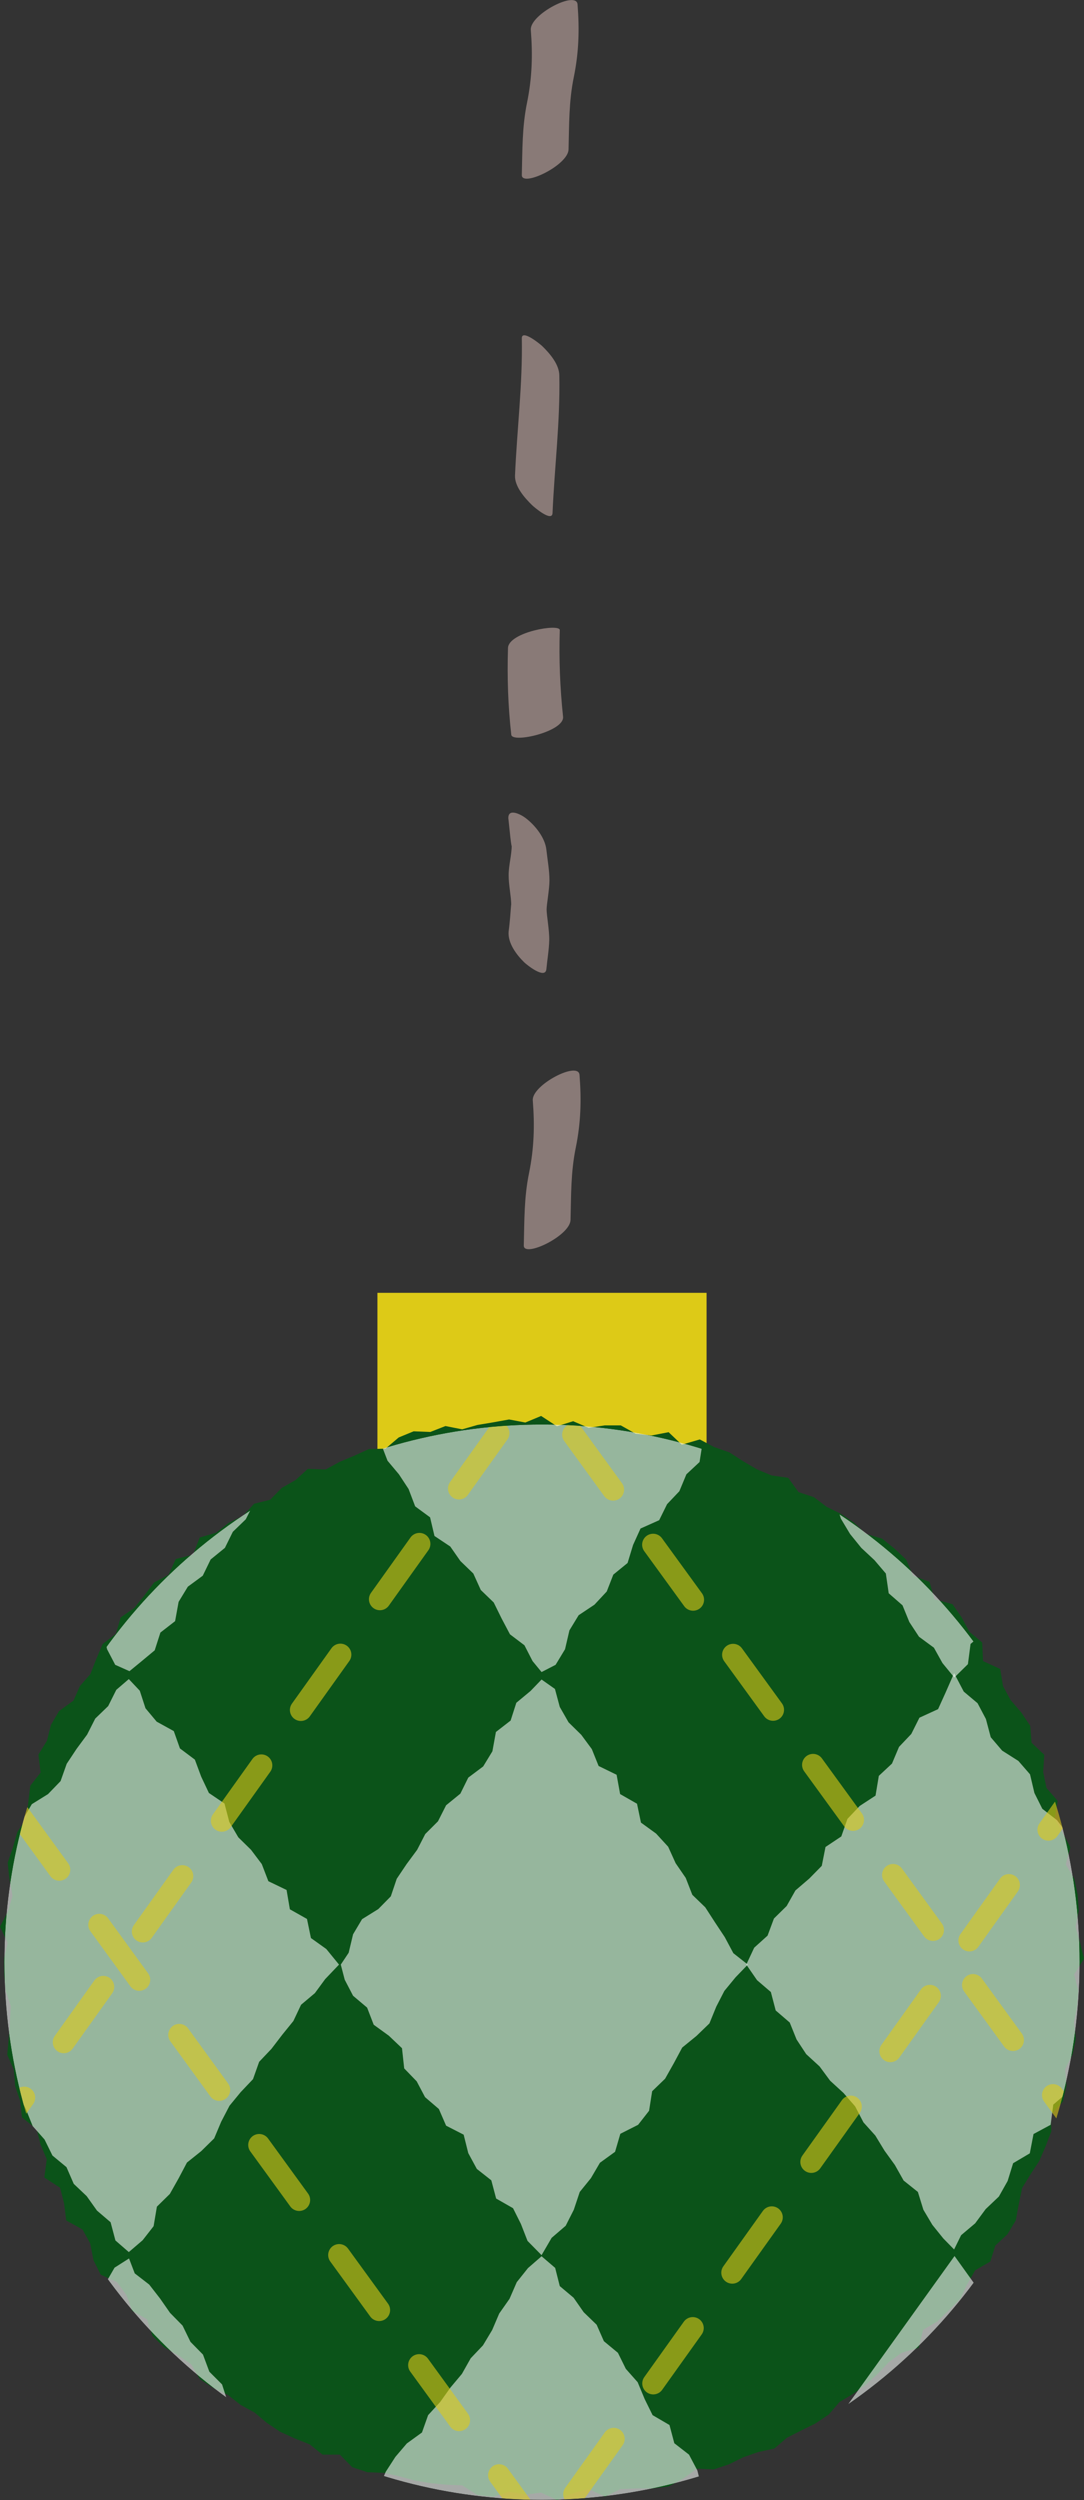
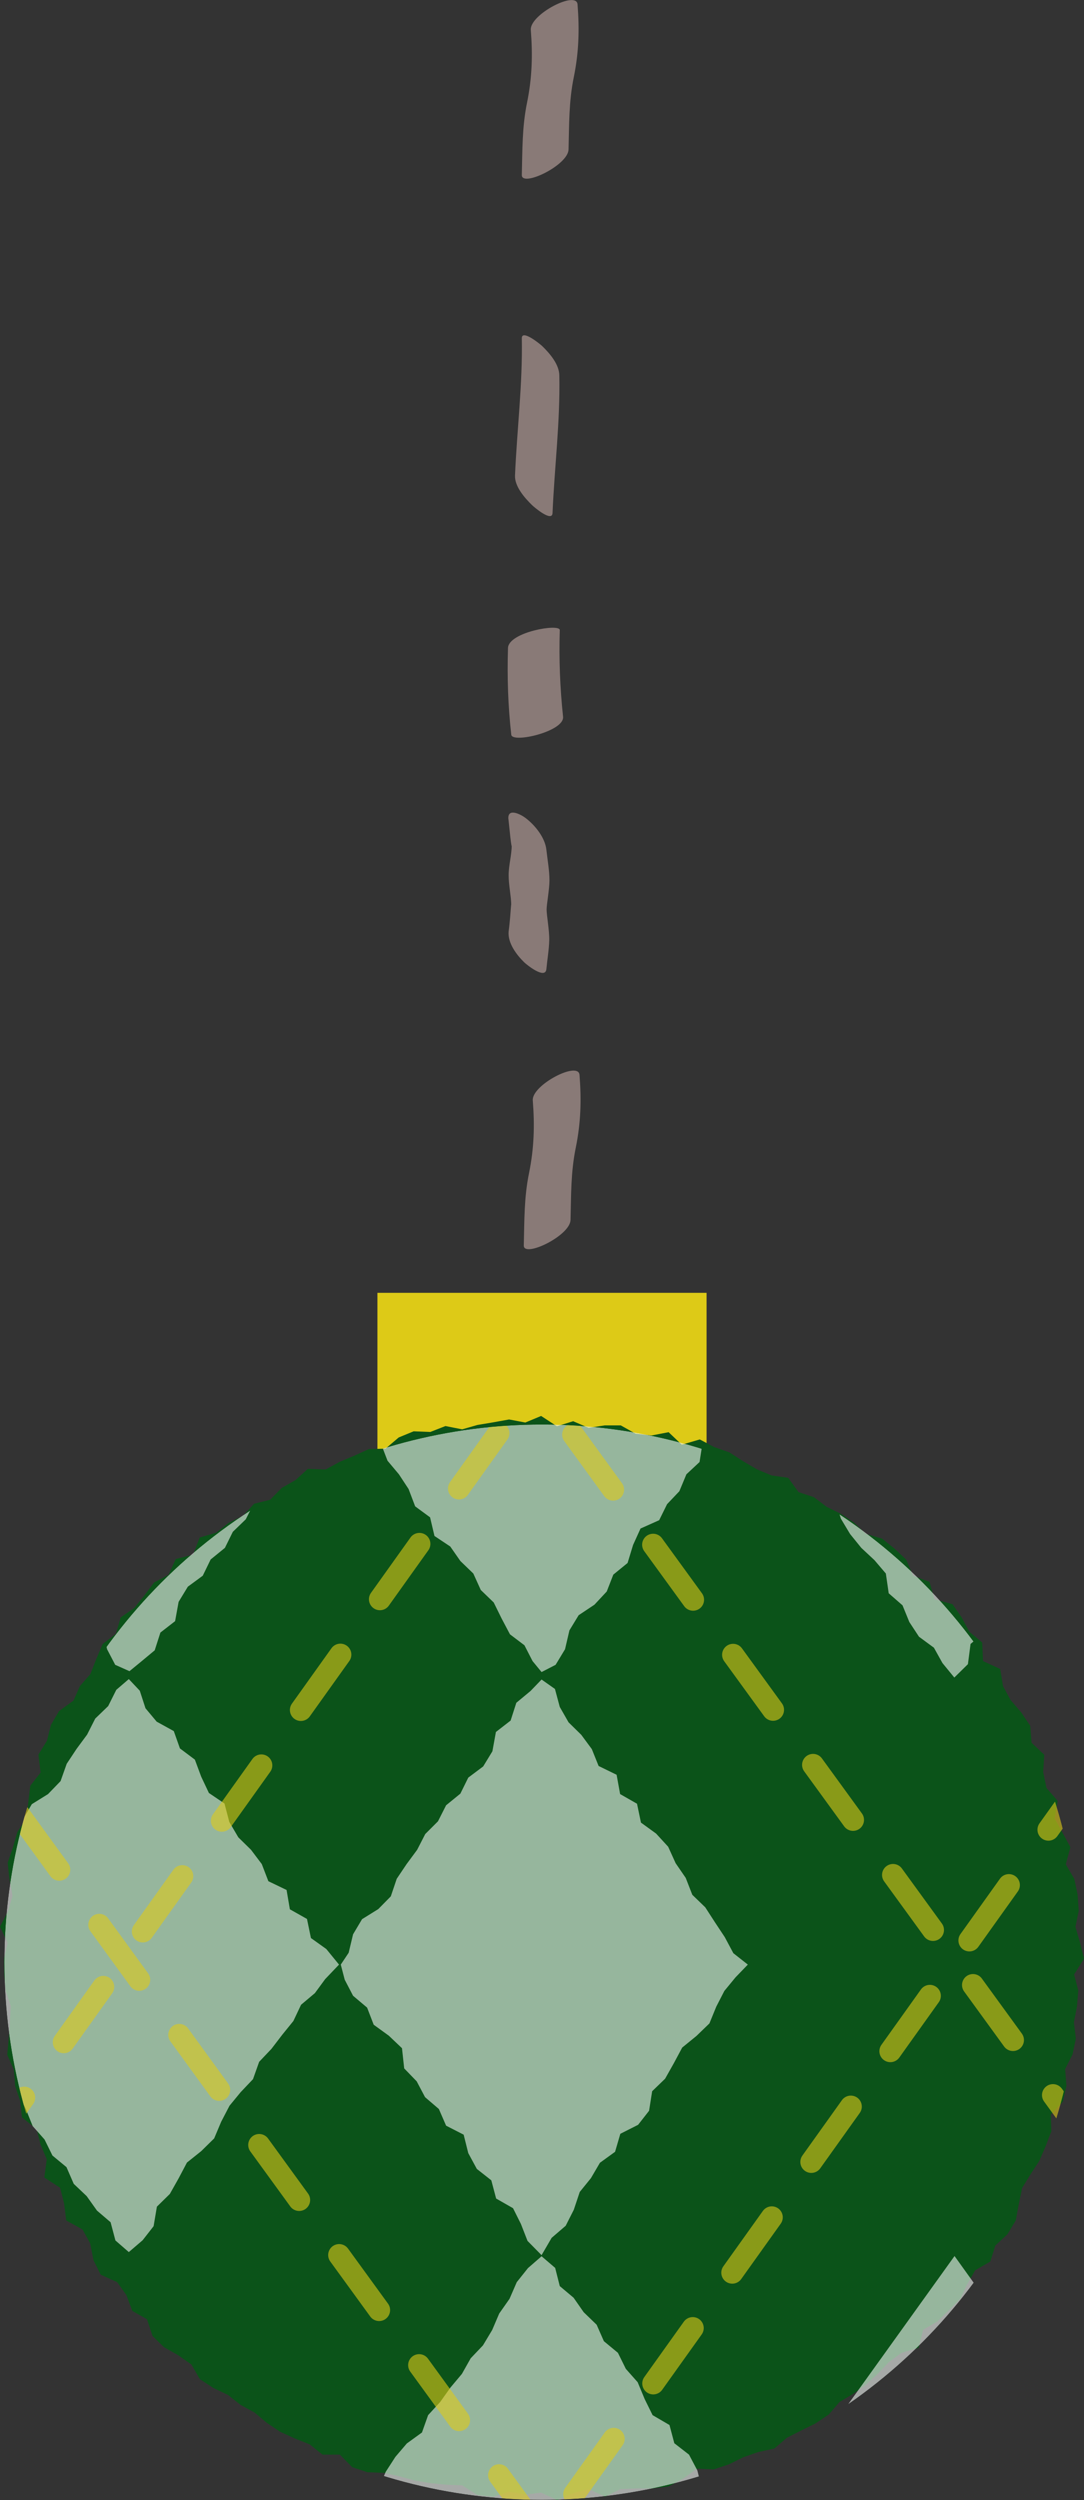
<svg xmlns="http://www.w3.org/2000/svg" id="_レイヤー_2" data-name="レイヤー 2" viewBox="0 0 49.4 113.92">
  <rect x="0" y="0" width="49.4" height="113.92" fill="#333333" stroke="none" />
  <defs>
    <style>
      .cls-1, .cls-2, .cls-3 {
        fill: none;
      }

      .cls-4 {
        fill: #ddca17;
      }

      .cls-5, .cls-6 {
        fill: #f4f9f5;
      }

      .cls-2, .cls-3 {
        stroke: #ddca17;
        stroke-linecap: round;
        stroke-linejoin: round;
      }

      .cls-3 {
        stroke-dasharray: 3.1 3.1;
      }

      .cls-7 {
        fill: #897a77;
      }

      .cls-8 {
        fill: #0b5319;
      }

      .cls-9 {
        fill: #fff;
      }

      .cls-10, .cls-6 {
        opacity: .6;
      }

      .cls-11 {
        clip-path: url(#clippath);
      }
    </style>
    <clipPath id="clippath">
      <circle class="cls-1" cx="24.7" cy="89.41" r="24.5" />
    </clipPath>
  </defs>
  <g id="_レイヤー_1-2" data-name="レイヤー 1">
    <g>
      <rect class="cls-4" x="17.2" y="58.91" width="15" height="15" />
      <polygon class="cls-8" points="49.4 89.25 48.95 89.97 49.14 90.7 49.08 91.43 48.94 92.15 49.03 92.89 48.88 93.61 48.54 94.28 48.6 95.04 48.44 95.76 47.89 96.35 47.91 97.12 47.65 97.8 47.36 98.47 46.96 99.08 46.58 99.7 46.43 100.43 46.29 101.18 45.91 101.81 45.36 102.32 45.13 103.05 44.44 103.45 44.08 104.08 43.76 104.75 43.24 105.27 42.72 105.78 42.07 106.16 41.86 106.98 41.08 107.21 40.5 107.64 40 108.17 39.47 108.65 38.88 109.08 38.26 109.45 37.77 110.02 37.16 110.43 36.51 110.75 35.86 111.08 35.29 111.57 34.56 111.73 33.87 111.97 33.22 112.29 32.53 112.52 31.76 112.49 31.14 112.94 30.47 113.3 29.74 113.39 29 113.39 28.27 113.42 27.58 113.76 26.82 113.42 26.11 113.61 25.39 113.92 24.66 113.58 23.94 113.67 23.22 113.54 22.47 113.77 21.75 113.69 21.07 113.25 20.35 113.22 19.63 113.15 18.91 113.03 18.21 112.84 17.5 112.68 16.74 112.65 16.05 112.42 15.49 111.85 14.7 111.85 14.11 111.38 13.43 111.11 12.77 110.81 12.16 110.4 11.6 109.93 10.96 109.58 10.39 109.13 9.72 108.81 9.11 108.41 8.72 107.74 8.12 107.32 7.47 106.95 6.95 106.44 6.7 105.68 6.03 105.3 5.76 104.58 5.34 103.99 4.59 103.65 4.26 102.99 4.11 102.22 3.76 101.59 3.02 101.18 2.92 100.4 2.74 99.69 2.02 99.22 2.13 98.39 1.85 97.72 1.67 97.02 1 96.48 .92 95.74 .69 95.05 .63 94.31 .33 93.63 .4 92.87 .45 92.14 .49 91.41 .26 90.7 .19 89.98 .18 89.25 .35 88.53 0 87.79 .37 87.08 .57 86.38 .43 85.63 .35 84.88 .59 84.18 .79 83.48 1.21 82.84 1.29 82.11 1.38 81.37 1.85 80.77 1.75 79.95 2.14 79.32 2.32 78.6 2.69 77.97 3.35 77.49 3.64 76.83 4.12 76.28 4.39 75.59 4.68 74.91 5.28 74.45 5.5 73.7 6.12 73.27 6.58 72.7 7.02 72.11 7.68 71.76 8.01 71.04 8.8 70.84 9.1 70.06 9.85 69.84 10.42 69.39 11.08 69.07 11.58 68.52 12.31 68.34 12.84 67.8 13.47 67.44 14.03 66.93 14.84 66.96 15.48 66.61 16.15 66.33 16.81 66.03 17.57 66.01 18.17 65.5 18.85 65.22 19.61 65.25 20.3 64.98 21.06 65.13 21.76 64.93 22.48 64.81 23.2 64.68 23.94 64.82 24.66 64.52 25.38 64.99 26.12 64.76 26.82 65.06 27.56 64.95 28.29 64.95 28.97 65.33 29.69 65.41 30.47 65.26 31.07 65.83 31.89 65.59 32.55 65.94 33.24 66.18 33.86 66.58 34.49 66.95 35.16 67.23 35.92 67.34 36.39 67.99 37.09 68.22 37.67 68.66 38.32 68.98 38.92 69.38 39.45 69.89 40.2 70.11 40.77 70.57 41.3 71.07 41.61 71.8 42.36 72.08 42.58 72.87 43.41 73.1 43.83 73.71 44.18 74.36 44.76 74.84 44.8 75.69 45.58 76.05 45.71 76.83 46.05 77.46 46.54 78.03 46.95 78.64 47.01 79.41 47.59 79.96 47.54 80.75 47.69 81.47 48.2 82.06 48.06 82.86 48.42 83.51 48.78 84.17 48.57 84.95 48.96 85.62 49.11 86.34 49.16 87.07 49.01 87.8 49.22 88.52 49.4 89.25" />
      <g class="cls-11">
        <g>
          <g class="cls-10">
            <polygon class="cls-5" points="24.68 102.76 24.04 102.11 23.74 101.34 23.38 100.62 22.61 100.18 22.39 99.35 21.73 98.83 21.34 98.11 21.13 97.27 20.33 96.86 20 96.1 19.37 95.56 18.99 94.84 18.42 94.25 18.32 93.33 17.72 92.76 17.03 92.26 16.73 91.48 16.09 90.94 15.71 90.21 15.53 89.52 15.89 88.98 16.09 88.14 16.5 87.45 17.24 86.99 17.81 86.41 18.08 85.61 18.53 84.94 19.01 84.29 19.38 83.57 19.96 82.99 20.33 82.26 20.98 81.73 21.34 81 22.02 80.49 22.44 79.8 22.6 78.92 23.27 78.4 23.53 77.59 24.18 77.05 24.68 76.53 25.29 76.96 25.51 77.78 25.91 78.48 26.49 79.05 26.97 79.7 27.28 80.47 28.1 80.87 28.26 81.75 29.03 82.19 29.21 83.05 29.9 83.55 30.45 84.15 30.79 84.9 31.25 85.57 31.55 86.34 32.14 86.91 32.58 87.59 33.03 88.27 33.42 89 34.08 89.52 33.52 90.1 33.01 90.72 32.64 91.44 32.33 92.2 31.74 92.77 31.09 93.3 30.71 94.01 30.31 94.72 29.72 95.29 29.58 96.18 29.08 96.82 28.27 97.23 28.03 98.05 27.34 98.55 26.93 99.25 26.42 99.88 26.15 100.69 25.78 101.42 25.14 101.97 24.68 102.76" />
          </g>
          <g class="cls-10">
            <polygon class="cls-5" points="5.87 102.62 5.26 102.09 5.04 101.26 4.42 100.73 3.95 100.07 3.36 99.51 3.03 98.75 2.39 98.22 2.03 97.49 1.49 96.88 1.18 96.11 .82 95.38 .05 94.94 -.18 94.1 -.84 93.58 -1.23 92.86 -1.44 92.02 -2.24 91.6 -2.58 90.85 -3.21 90.3 -3.61 89.52 -3.23 88.75 -2.39 88.37 -2.05 87.63 -1.8 86.82 -1.16 86.29 -.86 85.52 -.3 84.92 .42 84.45 .83 83.76 1.04 82.91 1.45 82.21 2.19 81.75 2.76 81.16 3.04 80.37 3.49 79.69 3.97 79.04 4.34 78.31 4.93 77.74 5.3 77 5.87 76.51 6.37 77.04 6.63 77.84 7.14 78.45 7.92 78.88 8.2 79.67 8.88 80.18 9.17 80.96 9.52 81.7 10.23 82.18 10.45 83.02 10.86 83.72 11.44 84.29 11.93 84.94 12.23 85.72 13.06 86.12 13.21 87 13.99 87.44 14.17 88.31 14.87 88.81 15.45 89.52 14.82 90.18 14.35 90.82 13.72 91.35 13.37 92.09 12.86 92.72 12.37 93.36 11.81 93.95 11.53 94.74 10.97 95.33 10.46 95.95 10.08 96.68 9.76 97.44 9.17 98.02 8.52 98.54 8.14 99.26 7.74 99.97 7.15 100.55 7 101.44 6.5 102.08 5.87 102.62" />
          </g>
          <g class="cls-10">
-             <polygon class="cls-5" points="5.87 128.84 5.48 128.32 5.11 127.6 4.59 126.99 3.98 126.44 3.5 125.79 2.89 125.24 2.45 124.56 2.14 123.8 1.51 123.26 1.29 122.42 .66 121.88 .19 121.22 -.4 120.65 -.73 119.89 -1.37 119.36 -1.74 118.62 -2.28 118.02 -2.59 117.24 -2.96 116.5 -3.78 115.91 -3.02 115.29 -2.75 114.5 -2.19 113.92 -1.47 113.45 -1.33 112.56 -.73 112 -.41 111.23 .15 110.65 .51 109.92 1.36 109.53 1.7 108.78 1.95 107.97 2.6 107.43 2.91 106.66 3.47 106.06 4.18 105.58 4.6 104.89 4.81 104.04 5.22 103.33 5.88 102.91 6.14 103.59 6.8 104.1 7.29 104.73 7.75 105.39 8.32 105.97 8.68 106.71 9.25 107.29 9.54 108.07 10.12 108.65 10.38 109.46 10.9 110.08 11.68 110.51 11.96 111.31 12.64 111.81 12.94 112.59 13.28 113.34 13.99 113.83 14.22 114.66 14.63 115.37 15.21 115.91 14.77 116.53 14.14 117.06 14.03 117.97 13.24 118.39 13.08 119.26 12.32 119.71 12.07 120.52 11.68 121.23 11.08 121.79 10.6 122.44 9.96 122.98 9.61 123.72 9.1 124.35 8.6 124.99 8.04 125.59 7.77 126.38 7.2 126.97 6.68 127.6 6.31 128.33 5.87 128.84" />
-           </g>
+             </g>
          <g class="cls-10">
-             <polygon class="cls-5" points="43.48 102.5 42.99 102 42.49 101.38 42.08 100.69 41.83 99.88 41.18 99.36 40.78 98.65 40.31 98 39.89 97.31 39.35 96.71 38.97 95.98 38.44 95.37 37.83 94.81 37.35 94.16 36.74 93.6 36.3 92.93 35.99 92.16 35.35 91.61 35.13 90.77 34.5 90.23 34.01 89.52 34.37 88.75 34.98 88.2 35.27 87.42 35.85 86.85 36.25 86.14 36.88 85.6 37.45 85.02 37.62 84.16 38.34 83.68 38.62 82.88 39.18 82.29 39.9 81.82 40.05 80.92 40.65 80.36 40.97 79.6 41.53 79.01 41.9 78.27 42.75 77.88 43.09 77.13 43.48 76.24 43.92 77.08 44.55 77.61 44.93 78.33 45.15 79.16 45.67 79.77 46.41 80.24 46.94 80.85 47.14 81.7 47.5 82.42 48.17 82.94 48.66 83.58 49.12 84.24 49.7 84.83 50.05 85.57 50.63 86.15 50.92 86.94 51.5 87.51 51.76 88.33 52.29 88.95 53.12 89.52 52.41 90.16 52.16 90.96 51.52 91.49 50.92 92.05 50.7 92.88 49.98 93.36 49.44 93.96 49.09 94.7 48.63 95.36 48 95.9 47.88 96.82 47.1 97.24 46.93 98.12 46.17 98.57 45.92 99.38 45.52 100.09 44.92 100.66 44.44 101.31 43.8 101.85 43.48 102.5" />
-           </g>
+             </g>
          <g class="cls-10">
            <polygon class="cls-5" points="43.49 76.44 42.95 75.78 42.56 75.08 41.88 74.58 41.44 73.91 41.13 73.15 40.5 72.6 40.37 71.7 39.85 71.09 39.25 70.53 38.74 69.9 38.32 69.2 38.07 68.39 37.42 67.86 37.01 67.16 36.55 66.5 36.12 65.81 35.58 65.2 35.2 64.48 34.67 63.85 34.04 63.27 34.51 62.59 34.84 61.85 35.33 61.22 35.96 60.68 36.27 59.91 36.99 59.43 37.3 58.66 37.77 58.01 38.12 57.27 38.73 56.71 39.03 55.93 39.61 55.36 40.01 54.65 40.64 54.11 41.22 53.53 41.39 52.66 42.11 52.18 42.39 51.38 42.95 50.78 43.49 50.4 44.09 50.71 44.42 51.46 45.04 52 45.41 52.72 45.99 53.29 46.08 54.22 46.68 54.78 47.37 55.28 47.67 56.06 48.3 56.6 48.68 57.32 48.91 58.15 49.43 58.77 50.17 59.23 50.7 59.85 50.9 60.7 51.27 61.43 51.94 61.95 52.44 62.59 52.9 63.27 52.54 64 51.95 64.57 51.59 65.29 50.95 65.82 50.59 66.55 49.91 67.06 49.49 67.75 49.33 68.62 48.67 69.14 48.41 69.95 47.76 70.48 47.16 71.04 46.93 71.87 46.22 72.35 45.68 72.96 45.32 73.7 44.86 74.37 44.23 74.91 44.11 75.83 43.49 76.44" />
          </g>
          <g class="cls-10">
            <polygon class="cls-5" points="5.9 76.15 5.25 75.86 4.88 75.15 4.68 74.3 4.12 73.72 3.59 73.11 3.1 72.47 2.6 71.84 2.11 71.2 1.62 70.56 1.22 69.85 .54 69.34 .09 68.67 -.22 67.9 -.85 67.35 -.98 66.46 -1.5 65.83 -2.11 65.27 -2.62 64.64 -3.04 63.94 -3.25 63.27 -3.01 62.64 -2.48 62.04 -2.01 61.39 -1.49 60.77 -1.1 60.07 -.53 59.48 -.12 58.79 .21 58.03 .67 57.37 1 56.61 1.5 55.98 2.13 55.44 2.44 54.66 3.16 54.18 3.47 53.41 3.95 52.76 4.3 52.02 4.91 51.46 5.21 50.67 5.9 50.03 6.54 50.69 6.84 51.45 7.2 52.18 7.97 52.62 8.19 53.45 8.85 53.97 9.23 54.68 9.45 55.52 10.24 55.94 10.58 56.69 11.21 57.23 11.59 57.96 12.16 58.54 12.26 59.47 12.86 60.03 13.55 60.53 13.85 61.31 14.48 61.85 14.87 62.58 15.05 63.27 14.68 63.81 14.49 64.66 14.08 65.35 13.34 65.81 12.77 66.39 12.49 67.18 12.05 67.85 11.57 68.5 11.2 69.23 10.61 69.8 10.25 70.53 9.6 71.06 9.24 71.8 8.56 72.3 8.14 72.99 7.98 73.87 7.31 74.39 7.05 75.2 6.4 75.74 5.9 76.15" />
          </g>
          <g class="cls-10">
            <polygon class="cls-5" points="24.68 128.97 24.27 128.33 23.55 127.86 23.35 127.02 22.68 126.52 22.39 125.74 21.94 125.06 21.42 124.44 21.12 123.67 20.29 123.28 19.91 122.55 19.71 121.7 19.14 121.12 18.61 120.5 18.12 119.86 17.62 119.23 17.12 118.59 16.63 117.94 16.23 117.23 15.55 116.72 15.05 115.91 15.72 115.24 16.03 114.48 16.83 114.07 17.25 113.39 17.58 112.63 18.02 111.95 18.54 111.34 19.23 110.84 19.51 110.05 20.06 109.45 20.53 108.79 21.05 108.17 21.45 107.46 22.01 106.87 22.43 106.17 22.75 105.42 23.22 104.75 23.55 103.99 24.06 103.35 24.68 102.81 25.3 103.34 25.51 104.17 26.14 104.7 26.6 105.36 27.19 105.93 27.52 106.68 28.16 107.21 28.52 107.94 29.06 108.55 29.38 109.32 29.74 110.05 30.51 110.5 30.73 111.33 31.4 111.85 31.78 112.57 31.99 113.41 32.8 113.83 33.14 114.59 33.76 115.14 34.16 115.91 33.79 116.68 32.94 117.06 32.61 117.8 32.36 118.61 31.72 119.14 31.41 119.92 30.85 120.51 30.14 120.98 29.72 121.67 29.52 122.53 29.11 123.22 28.37 123.69 27.79 124.27 27.51 125.07 27.07 125.74 26.59 126.39 26.22 127.12 25.63 127.7 25.26 128.44 24.68 128.97" />
          </g>
          <polygon class="cls-6" points="43.5 129.02 34.09 115.91 43.5 102.8 52.9 115.91 43.5 129.02" />
          <g class="cls-10">
            <polygon class="cls-5" points="24.68 76.19 24.27 75.69 23.9 74.97 23.24 74.47 22.86 73.75 22.5 73.02 21.91 72.45 21.57 71.7 20.98 71.13 20.52 70.47 19.8 69.99 19.6 69.14 18.92 68.64 18.62 67.85 18.18 67.18 17.66 66.56 17.36 65.78 16.52 65.38 16.14 64.66 15.94 63.8 15.38 63.27 15.77 62.64 16.21 61.98 16.65 61.3 17.09 60.64 17.54 59.97 18.09 59.37 18.35 58.56 18.84 57.92 19.46 57.38 19.78 56.61 20.59 56.2 21.01 55.51 21.35 54.75 21.78 54.07 22.3 53.45 22.99 52.95 23.28 52.16 23.83 51.55 24.31 50.89 24.68 50.34 25.07 50.86 25.45 51.58 25.97 52.19 26.58 52.74 27.05 53.39 27.66 53.94 28.1 54.62 28.41 55.39 29.04 55.92 29.27 56.76 29.89 57.3 30.36 57.96 30.95 58.53 31.29 59.29 31.93 59.82 32.29 60.56 32.83 61.17 33.15 61.94 33.51 62.68 34.33 63.27 33.57 63.89 33.3 64.68 32.75 65.26 32.02 65.73 31.88 66.62 31.28 67.18 30.96 67.95 30.4 68.54 30.04 69.27 29.19 69.65 28.85 70.4 28.6 71.22 27.95 71.75 27.65 72.52 27.09 73.12 26.37 73.6 25.95 74.29 25.75 75.15 25.32 75.86 24.68 76.19" />
          </g>
          <g class="cls-10">
            <line class="cls-9" x1="-1.82" y1="78.97" x2="34.51" y2="128.98" />
            <line class="cls-3" x1=".88" y1="82.69" x2="32.72" y2="126.52" />
          </g>
          <g class="cls-10">
            <line class="cls-9" x1="16.13" y1="51.62" x2="52.46" y2="101.63" />
            <g>
              <line class="cls-2" x1="16.13" y1="51.62" x2="17.01" y2="52.83" />
              <line class="cls-3" x1="18.83" y1="55.34" x2="50.67" y2="99.16" />
            </g>
          </g>
          <g class="cls-10">
            <line class="cls-9" x1="32.59" y1="51.47" x2="-3.32" y2="101.78" />
            <g>
              <line class="cls-2" x1="32.59" y1="51.47" x2="31.72" y2="52.69" />
              <line class="cls-3" x1="29.92" y1="55.21" x2="-1.55" y2="99.3" />
            </g>
          </g>
          <g class="cls-10">
-             <line class="cls-9" x1="52.25" y1="77.11" x2="16.34" y2="127.42" />
            <line class="cls-3" x1="49.58" y1="80.85" x2="18.11" y2="124.94" />
          </g>
        </g>
      </g>
      <g>
        <g>
          <path class="cls-7" d="M24.19,1.36c.09,1.15.06,2.18-.17,3.31-.23,1.12-.21,2.16-.24,3.3-.02.58,2.11-.43,2.13-1.16.03-1.14.01-2.18.24-3.3.23-1.13.26-2.16.17-3.31-.05-.65-2.18.46-2.13,1.16h0Z" />
          <path class="cls-7" d="M24.28,50.14c.09,1.15.06,2.18-.17,3.31-.23,1.12-.21,2.16-.24,3.3-.02.58,2.11-.43,2.13-1.16.03-1.14.01-2.18.24-3.3.23-1.13.26-2.16.17-3.31-.05-.65-2.18.46-2.13,1.16h0Z" />
        </g>
        <path class="cls-7" d="M23.78,15.41c.04,2.11-.22,4.16-.31,6.26-.02.5.45,1.03.78,1.35.08.08.91.79.93.36.09-2.1.35-4.15.31-6.26,0-.51-.43-1.01-.78-1.35-.07-.07-.93-.78-.93-.36h0Z" />
        <path class="cls-7" d="M23.15,29.53c-.04,1.33,0,2.62.15,3.95.04.4,2.43-.15,2.36-.82-.14-1.33-.19-2.62-.15-3.95,0-.31-2.34.09-2.36.82h0Z" />
        <path class="cls-7" d="M23.17,37.32c.02.22.05.44.07.66.01.12.08.72.08.53,0,.46-.14.91-.14,1.37s.11.91.12,1.37c0-.2-.04.43-.05.53-.02.22-.04.44-.07.66-.05.52.35,1.06.71,1.41.1.1.96.8,1.01.31.04-.44.12-.88.13-1.32.01-.44-.12-1.13-.12-1.4,0-.23.13-.92.13-1.32,0-.46-.09-.94-.14-1.4-.06-.55-.51-1.11-.94-1.44-.22-.17-.85-.5-.79.06h0Z" />
      </g>
    </g>
  </g>
</svg>